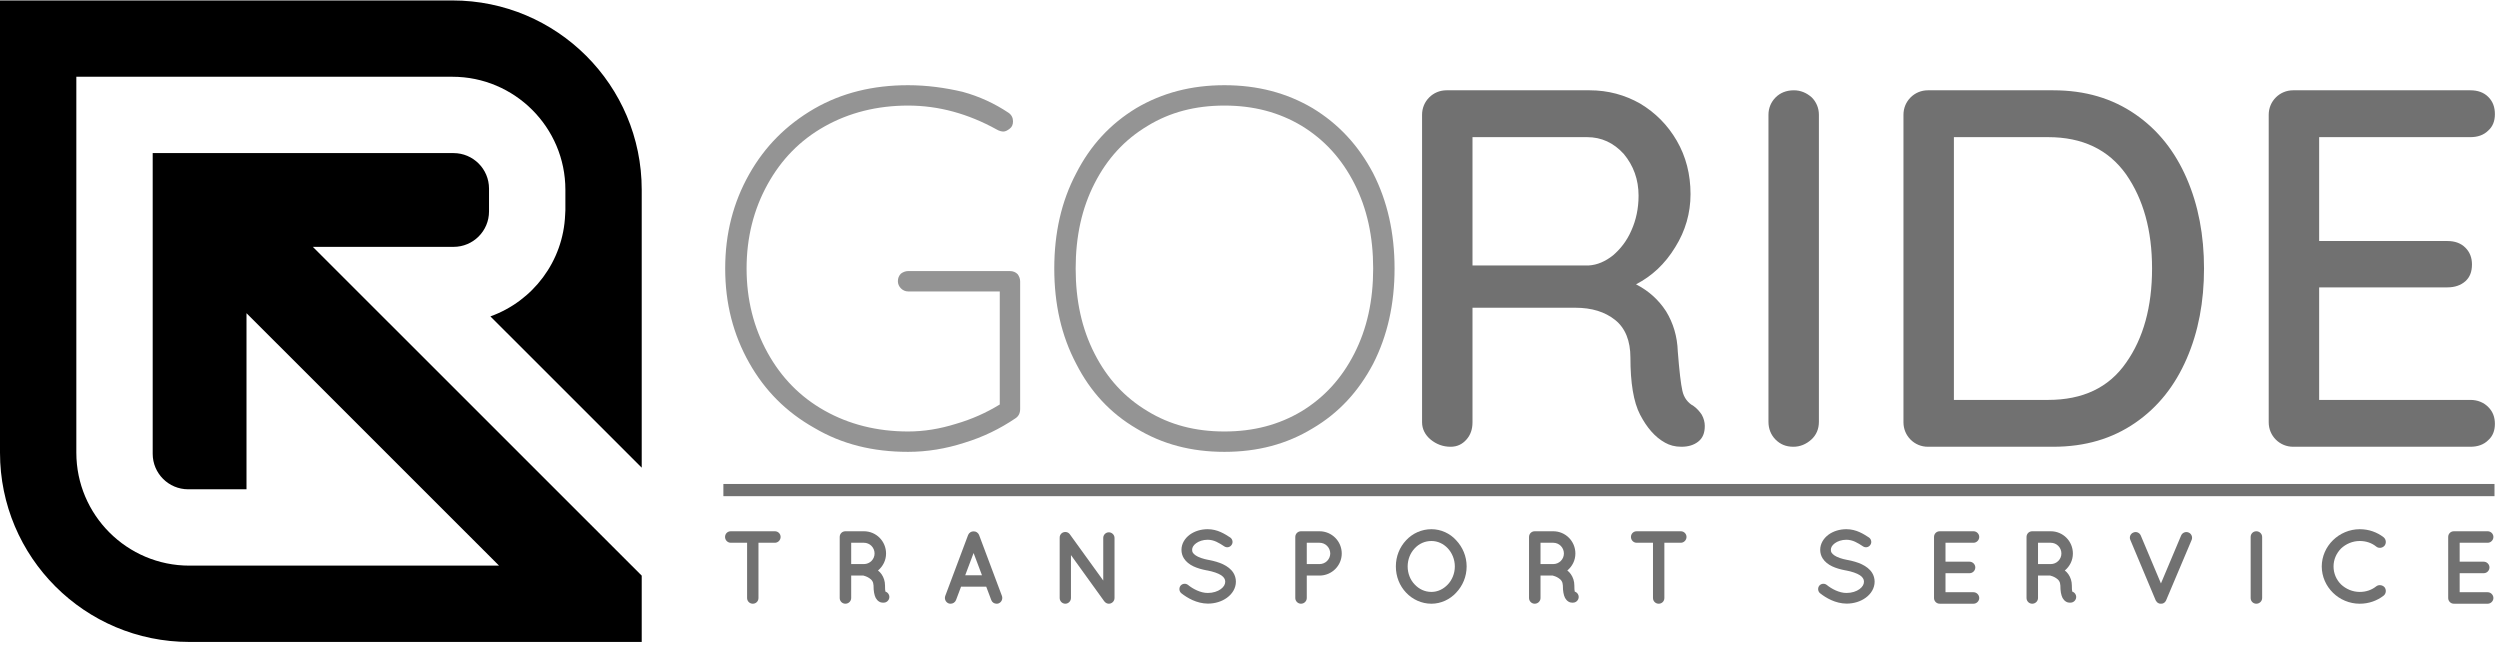
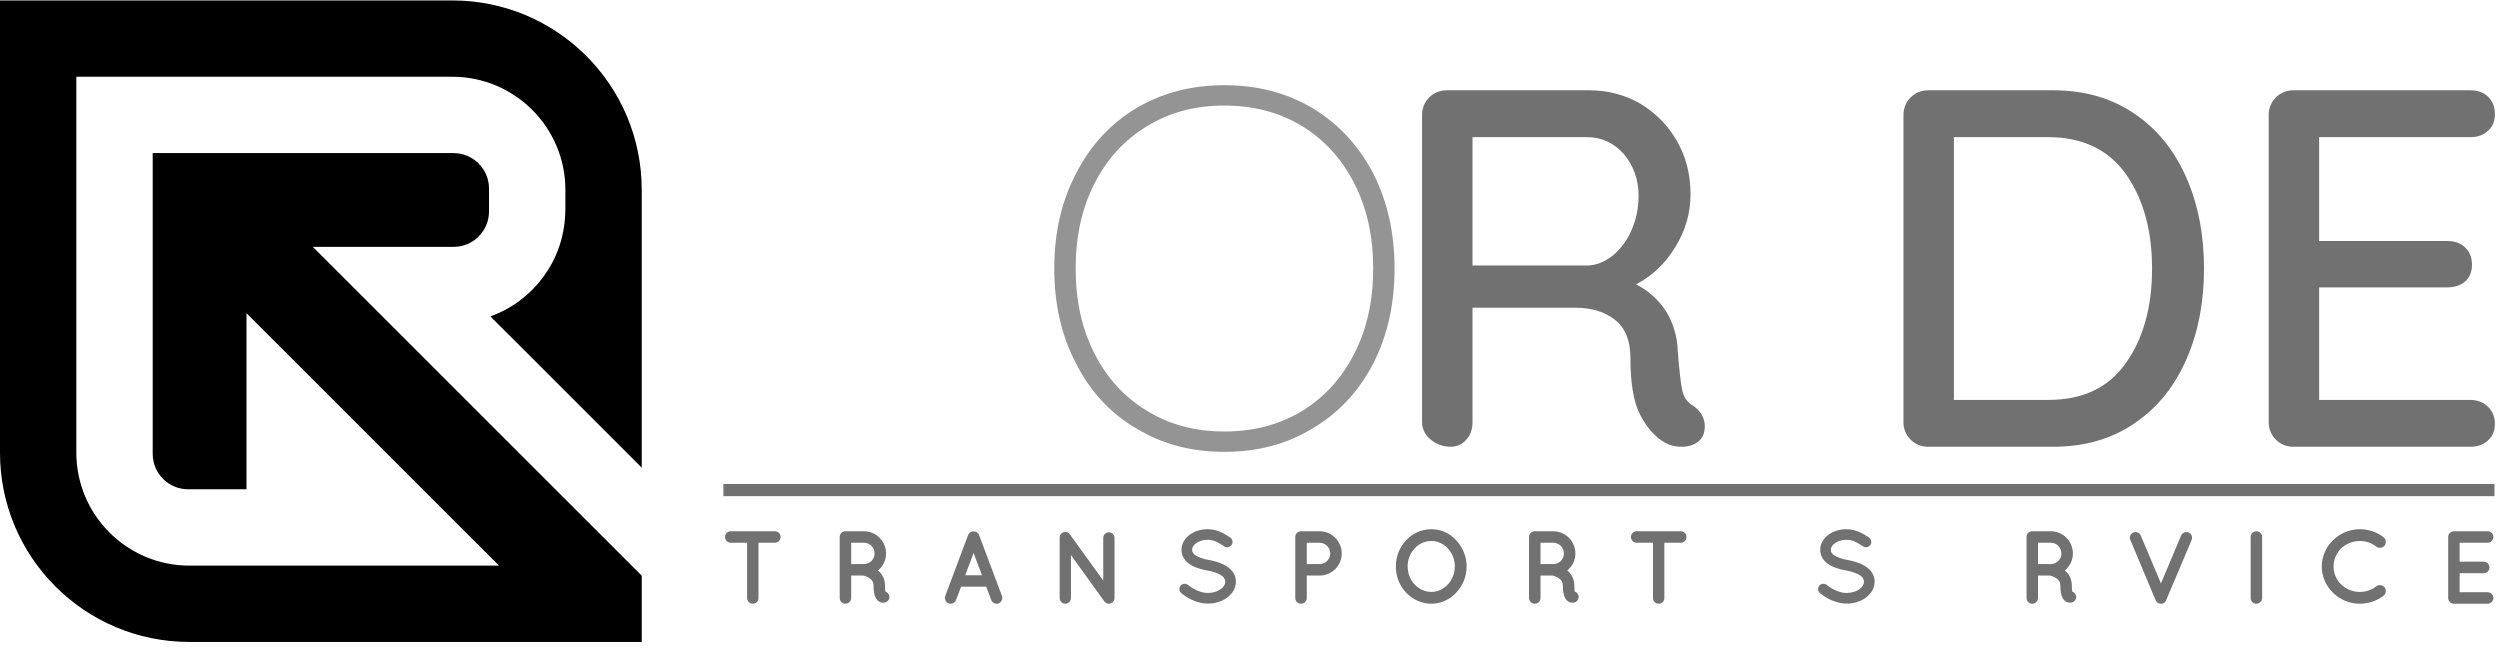
<svg xmlns="http://www.w3.org/2000/svg" width="100%" height="100%" viewBox="0 0 359 93" version="1.1" xml:space="preserve" style="fill-rule:evenodd;clip-rule:evenodd;stroke-linejoin:round;stroke-miterlimit:2;">
  <g transform="matrix(1,0,0,1,-407.125,-148.508)">
    <g transform="matrix(1,0,0,1.019,-3,-3.077)">
      <g transform="matrix(1,0,0,0.981,475.086,239.222)">
        <path d="M0,-92.151L-64.961,-92.151L-64.961,-27.189C-64.961,-12.173 -52.788,0 -37.772,0L27.19,0L27.19,-9.524L-20.038,-56.753L0.173,-56.753C2.983,-56.753 5.262,-59.03 5.262,-61.84L5.262,-65.124C5.262,-67.941 2.978,-70.224 0.163,-70.224L-43.034,-70.224L-43.034,-27.027C-43.034,-24.212 -40.751,-21.928 -37.935,-21.928L-29.563,-21.928L-29.563,-47.226L6.701,-10.962L-37.772,-10.962C-46.72,-10.962 -53.999,-18.241 -53.999,-27.189L-53.999,-81.189L0,-81.189C8.948,-81.189 16.228,-73.909 16.228,-64.961L16.228,-62.027C16.228,-61.812 16.204,-61.602 16.195,-61.389C15.931,-54.648 11.546,-48.96 5.484,-46.774L5.473,-46.75L27.19,-25.033L27.19,-64.961C27.19,-79.978 15.017,-92.151 0,-92.151" style="fill-rule:nonzero;" />
      </g>
    </g>
    <g transform="matrix(1,0,0,1.019,-3,-3.077)">
      <g transform="matrix(-1.001,0,0,0.625,879.779,199.097)">
        <rect x="111.333" y="28.583" width="254.078" height="2.75" style="fill:rgb(113,113,113);" />
      </g>
    </g>
    <g transform="matrix(1,0,0,1.019,-3,-3.077)">
      <g transform="matrix(1,0,0,0.981,343.792,206.084)">
        <g transform="matrix(73.152,0,0,73.152,166.813,5.742)">
-           <path d="M0.609,-0.345C0.615,-0.345 0.62,-0.343 0.624,-0.339C0.627,-0.335 0.629,-0.33 0.629,-0.325L0.629,-0.074C0.629,-0.066 0.626,-0.06 0.62,-0.056C0.589,-0.035 0.556,-0.019 0.52,-0.008C0.483,0.004 0.446,0.01 0.409,0.01C0.34,0.01 0.279,-0.005 0.225,-0.037C0.17,-0.068 0.128,-0.11 0.097,-0.165C0.066,-0.22 0.05,-0.281 0.05,-0.35C0.05,-0.419 0.066,-0.48 0.097,-0.535C0.128,-0.59 0.17,-0.632 0.225,-0.664C0.279,-0.695 0.34,-0.71 0.409,-0.71C0.446,-0.71 0.482,-0.705 0.516,-0.697C0.549,-0.688 0.579,-0.674 0.606,-0.656C0.612,-0.652 0.615,-0.646 0.615,-0.639C0.615,-0.633 0.613,-0.628 0.609,-0.625C0.604,-0.621 0.6,-0.619 0.596,-0.619C0.593,-0.619 0.588,-0.62 0.583,-0.623C0.527,-0.654 0.469,-0.67 0.409,-0.67C0.348,-0.67 0.293,-0.656 0.245,-0.629C0.197,-0.602 0.16,-0.564 0.133,-0.515C0.106,-0.466 0.092,-0.411 0.092,-0.35C0.092,-0.289 0.106,-0.234 0.133,-0.185C0.16,-0.136 0.197,-0.098 0.245,-0.071C0.293,-0.044 0.348,-0.03 0.409,-0.03C0.44,-0.03 0.471,-0.035 0.503,-0.045C0.534,-0.054 0.563,-0.067 0.589,-0.083L0.589,-0.305L0.409,-0.305C0.404,-0.305 0.399,-0.307 0.395,-0.311C0.391,-0.315 0.389,-0.32 0.389,-0.325C0.389,-0.331 0.391,-0.336 0.395,-0.34C0.399,-0.343 0.404,-0.345 0.409,-0.345L0.609,-0.345Z" style="fill:rgb(148,148,148);fill-rule:nonzero;" />
-         </g>
+           </g>
        <g transform="matrix(73.152,0,0,73.152,214.069,5.742)">
          <path d="M0.718,-0.35C0.718,-0.28 0.704,-0.218 0.676,-0.163C0.647,-0.108 0.608,-0.066 0.557,-0.036C0.506,-0.005 0.449,0.01 0.384,0.01C0.319,0.01 0.262,-0.005 0.211,-0.036C0.16,-0.066 0.121,-0.108 0.093,-0.163C0.064,-0.218 0.05,-0.28 0.05,-0.35C0.05,-0.42 0.064,-0.482 0.093,-0.537C0.121,-0.592 0.16,-0.634 0.211,-0.665C0.262,-0.695 0.319,-0.71 0.384,-0.71C0.449,-0.71 0.506,-0.695 0.557,-0.665C0.608,-0.634 0.647,-0.592 0.676,-0.537C0.704,-0.482 0.718,-0.42 0.718,-0.35ZM0.676,-0.35C0.676,-0.413 0.664,-0.468 0.639,-0.517C0.614,-0.566 0.58,-0.603 0.536,-0.63C0.491,-0.657 0.441,-0.67 0.384,-0.67C0.327,-0.67 0.277,-0.657 0.233,-0.63C0.188,-0.603 0.154,-0.566 0.129,-0.517C0.104,-0.468 0.092,-0.413 0.092,-0.35C0.092,-0.287 0.104,-0.232 0.129,-0.183C0.154,-0.134 0.188,-0.097 0.233,-0.07C0.277,-0.043 0.327,-0.03 0.384,-0.03C0.441,-0.03 0.491,-0.043 0.536,-0.07C0.58,-0.097 0.614,-0.134 0.639,-0.183C0.664,-0.232 0.676,-0.287 0.676,-0.35Z" style="fill:rgb(148,148,148);fill-rule:nonzero;" />
        </g>
        <g transform="matrix(73.152,0,0,73.152,264.47,5.742)">
          <path d="M0.616,-0.08C0.623,-0.075 0.628,-0.069 0.632,-0.063C0.636,-0.056 0.638,-0.048 0.638,-0.041C0.638,-0.027 0.634,-0.017 0.625,-0.01C0.616,-0.003 0.605,-0 0.592,-0C0.579,-0 0.569,-0.003 0.56,-0.008C0.54,-0.019 0.524,-0.038 0.511,-0.063C0.498,-0.088 0.492,-0.126 0.492,-0.175C0.492,-0.208 0.482,-0.233 0.462,-0.249C0.442,-0.265 0.416,-0.273 0.384,-0.273L0.182,-0.273L0.182,-0.048C0.182,-0.034 0.178,-0.023 0.17,-0.014C0.162,-0.005 0.152,-0 0.139,-0C0.124,-0 0.111,-0.005 0.1,-0.014C0.089,-0.023 0.083,-0.035 0.083,-0.048L0.083,-0.652C0.083,-0.665 0.088,-0.677 0.097,-0.686C0.106,-0.695 0.118,-0.7 0.131,-0.7L0.412,-0.7C0.448,-0.7 0.481,-0.691 0.511,-0.674C0.541,-0.656 0.565,-0.632 0.583,-0.601C0.601,-0.57 0.61,-0.535 0.61,-0.496C0.61,-0.459 0.6,-0.424 0.58,-0.392C0.56,-0.359 0.534,-0.335 0.503,-0.319C0.528,-0.306 0.547,-0.289 0.562,-0.266C0.576,-0.243 0.584,-0.217 0.585,-0.187C0.588,-0.149 0.591,-0.123 0.594,-0.11C0.597,-0.096 0.605,-0.086 0.616,-0.08ZM0.41,-0.356C0.427,-0.357 0.443,-0.364 0.458,-0.376C0.472,-0.388 0.485,-0.404 0.494,-0.425C0.503,-0.445 0.508,-0.468 0.508,-0.493C0.508,-0.525 0.498,-0.552 0.479,-0.575C0.459,-0.597 0.435,-0.608 0.407,-0.608L0.182,-0.608L0.182,-0.356L0.41,-0.356Z" style="fill:rgb(113,113,113);fill-rule:nonzero;" />
        </g>
        <g transform="matrix(73.152,0,0,73.152,314.213,5.742)">
-           <path d="M0.182,-0.049C0.182,-0.035 0.177,-0.023 0.167,-0.014C0.157,-0.005 0.145,-0 0.132,-0C0.117,-0 0.106,-0.005 0.097,-0.014C0.088,-0.023 0.083,-0.035 0.083,-0.049L0.083,-0.652C0.083,-0.665 0.088,-0.677 0.097,-0.686C0.106,-0.695 0.118,-0.7 0.133,-0.7C0.146,-0.7 0.158,-0.695 0.168,-0.686C0.177,-0.677 0.182,-0.665 0.182,-0.652L0.182,-0.049Z" style="fill:rgb(113,113,113);fill-rule:nonzero;" />
-         </g>
+           </g>
        <g transform="matrix(73.152,0,0,73.152,333.599,5.742)">
          <path d="M0.377,-0.7C0.44,-0.7 0.493,-0.684 0.538,-0.653C0.583,-0.622 0.616,-0.58 0.639,-0.527C0.662,-0.474 0.673,-0.415 0.673,-0.35C0.673,-0.285 0.662,-0.226 0.639,-0.173C0.616,-0.12 0.583,-0.078 0.538,-0.047C0.493,-0.016 0.44,-0 0.377,-0L0.131,-0C0.118,-0 0.106,-0.005 0.097,-0.014C0.088,-0.023 0.083,-0.035 0.083,-0.048L0.083,-0.652C0.083,-0.665 0.088,-0.677 0.097,-0.686C0.106,-0.695 0.118,-0.7 0.131,-0.7L0.377,-0.7ZM0.367,-0.092C0.435,-0.092 0.486,-0.116 0.52,-0.165C0.554,-0.213 0.571,-0.275 0.571,-0.35C0.571,-0.425 0.554,-0.486 0.52,-0.535C0.485,-0.584 0.434,-0.608 0.367,-0.608L0.182,-0.608L0.182,-0.092L0.367,-0.092Z" style="fill:rgb(113,113,113);fill-rule:nonzero;" />
        </g>
        <g transform="matrix(73.152,0,0,73.152,386.049,5.742)">
          <path d="M0.479,-0.092C0.493,-0.092 0.505,-0.087 0.514,-0.078C0.523,-0.069 0.527,-0.058 0.527,-0.045C0.527,-0.032 0.523,-0.021 0.514,-0.013C0.505,-0.004 0.493,-0 0.479,-0L0.131,-0C0.118,-0 0.106,-0.005 0.097,-0.014C0.088,-0.023 0.083,-0.035 0.083,-0.048L0.083,-0.652C0.083,-0.665 0.088,-0.677 0.097,-0.686C0.106,-0.695 0.118,-0.7 0.131,-0.7L0.479,-0.7C0.493,-0.7 0.505,-0.696 0.514,-0.687C0.523,-0.678 0.527,-0.667 0.527,-0.653C0.527,-0.64 0.523,-0.629 0.514,-0.621C0.505,-0.612 0.493,-0.608 0.479,-0.608L0.182,-0.608L0.182,-0.404L0.434,-0.404C0.448,-0.404 0.46,-0.4 0.469,-0.391C0.478,-0.382 0.482,-0.371 0.482,-0.358C0.482,-0.344 0.478,-0.333 0.469,-0.325C0.46,-0.317 0.448,-0.313 0.434,-0.313L0.182,-0.313L0.182,-0.092L0.479,-0.092Z" style="fill:rgb(113,113,113);fill-rule:nonzero;" />
        </g>
      </g>
    </g>
    <g transform="matrix(1,0,0,1.019,-3,-3.077)">
      <g transform="matrix(0.873,0,0,0.857,418.635,225.82)">
        <g transform="matrix(17.02,0,0,17.02,108.665,9.354)">
          <path d="M0.587,-0.645C0.587,-0.676 0.562,-0.7 0.532,-0.7L0.105,-0.7C0.074,-0.7 0.05,-0.676 0.05,-0.645C0.05,-0.615 0.074,-0.589 0.105,-0.589L0.263,-0.589L0.263,-0.055C0.263,-0.024 0.288,-0 0.318,-0C0.349,-0 0.373,-0.024 0.373,-0.055L0.373,-0.589L0.532,-0.589C0.562,-0.589 0.587,-0.615 0.587,-0.645Z" style="fill:rgb(113,113,113);fill-rule:nonzero;" />
        </g>
        <g transform="matrix(17.02,0,0,17.02,126.843,9.354)">
          <path d="M0.532,-0.117C0.53,-0.127 0.527,-0.146 0.528,-0.176C0.528,-0.218 0.515,-0.255 0.495,-0.284C0.485,-0.299 0.473,-0.311 0.46,-0.321C0.508,-0.361 0.538,-0.419 0.538,-0.485C0.538,-0.604 0.443,-0.7 0.324,-0.7L0.145,-0.7C0.114,-0.7 0.09,-0.676 0.09,-0.645L0.09,-0.055C0.09,-0.025 0.114,-0 0.145,-0C0.176,-0 0.201,-0.025 0.201,-0.055L0.201,-0.272L0.319,-0.272C0.328,-0.27 0.354,-0.262 0.375,-0.248C0.387,-0.24 0.399,-0.23 0.405,-0.219C0.412,-0.208 0.416,-0.195 0.417,-0.176C0.417,-0.121 0.424,-0.085 0.438,-0.056C0.446,-0.042 0.457,-0.029 0.47,-0.021C0.484,-0.012 0.499,-0.01 0.509,-0.01L0.51,-0.01C0.52,-0.01 0.528,-0.012 0.532,-0.013C0.561,-0.023 0.577,-0.054 0.567,-0.083C0.561,-0.1 0.548,-0.112 0.532,-0.117ZM0.324,-0.383L0.201,-0.383L0.201,-0.589L0.324,-0.589C0.381,-0.589 0.427,-0.543 0.427,-0.485C0.427,-0.429 0.381,-0.383 0.324,-0.383Z" style="fill:rgb(113,113,113);fill-rule:nonzero;" />
        </g>
        <g transform="matrix(17.02,0,0,17.02,144.629,9.354)">
          <path d="M0.51,-0.035C0.518,-0.013 0.539,-0 0.561,-0C0.568,-0 0.575,-0.001 0.58,-0.003C0.609,-0.014 0.623,-0.046 0.613,-0.075L0.392,-0.664C0.383,-0.686 0.362,-0.7 0.339,-0.699C0.317,-0.7 0.295,-0.686 0.286,-0.664L0.065,-0.075C0.055,-0.046 0.069,-0.014 0.098,-0.003C0.104,-0.001 0.11,-0 0.117,-0C0.139,-0 0.16,-0.013 0.169,-0.035L0.218,-0.165L0.461,-0.165L0.51,-0.035ZM0.258,-0.275L0.339,-0.49L0.42,-0.275L0.258,-0.275Z" style="fill:rgb(113,113,113);fill-rule:nonzero;" />
        </g>
        <g transform="matrix(17.02,0,0,17.02,162.772,9.354)">
          <path d="M0.214,-0.47L0.534,-0.026C0.535,-0.024 0.537,-0.022 0.539,-0.02C0.549,-0.008 0.564,-0 0.58,-0C0.61,-0 0.635,-0.025 0.635,-0.055L0.635,-0.636C0.635,-0.665 0.61,-0.69 0.58,-0.69C0.55,-0.69 0.526,-0.665 0.526,-0.636L0.526,-0.224L0.203,-0.671C0.186,-0.695 0.152,-0.7 0.127,-0.683C0.112,-0.672 0.104,-0.654 0.105,-0.637L0.105,-0.055C0.105,-0.025 0.129,-0 0.16,-0C0.189,-0 0.214,-0.025 0.214,-0.055L0.214,-0.47Z" style="fill:rgb(113,113,113);fill-rule:nonzero;" />
        </g>
        <g transform="matrix(17.02,0,0,17.02,183.043,9.354)">
          <path d="M0.09,-0.101C0.147,-0.056 0.238,-0.002 0.346,-0.001C0.417,-0.001 0.482,-0.022 0.531,-0.058C0.581,-0.094 0.617,-0.149 0.617,-0.213C0.617,-0.244 0.608,-0.274 0.593,-0.298C0.57,-0.335 0.534,-0.361 0.493,-0.381C0.453,-0.4 0.406,-0.413 0.355,-0.423L0.353,-0.423C0.299,-0.433 0.254,-0.449 0.228,-0.467C0.215,-0.476 0.206,-0.485 0.201,-0.493C0.196,-0.501 0.194,-0.509 0.194,-0.521C0.194,-0.542 0.205,-0.564 0.232,-0.584C0.259,-0.604 0.299,-0.618 0.344,-0.618C0.405,-0.618 0.454,-0.588 0.505,-0.554C0.529,-0.538 0.561,-0.545 0.576,-0.569C0.592,-0.592 0.585,-0.624 0.562,-0.64C0.511,-0.673 0.44,-0.72 0.344,-0.72C0.279,-0.72 0.218,-0.701 0.171,-0.667C0.125,-0.633 0.091,-0.581 0.091,-0.521C0.091,-0.491 0.099,-0.463 0.114,-0.439C0.136,-0.404 0.169,-0.379 0.207,-0.361C0.245,-0.343 0.289,-0.331 0.336,-0.322L0.338,-0.322C0.397,-0.311 0.446,-0.294 0.475,-0.275C0.49,-0.265 0.499,-0.255 0.505,-0.245C0.511,-0.235 0.514,-0.226 0.514,-0.213C0.514,-0.188 0.501,-0.163 0.471,-0.141C0.441,-0.119 0.396,-0.104 0.346,-0.104C0.275,-0.103 0.199,-0.145 0.155,-0.181C0.133,-0.199 0.1,-0.196 0.082,-0.174C0.065,-0.152 0.068,-0.119 0.09,-0.101Z" style="fill:rgb(113,113,113);fill-rule:nonzero;" />
        </g>
        <g transform="matrix(17.02,0,0,17.02,201.544,9.354)">
          <path d="M0.553,-0.485C0.553,-0.604 0.457,-0.7 0.338,-0.7L0.159,-0.7C0.129,-0.7 0.104,-0.676 0.104,-0.645L0.104,-0.055C0.104,-0.025 0.129,-0 0.159,-0C0.19,-0 0.215,-0.025 0.215,-0.055L0.215,-0.272L0.338,-0.272C0.457,-0.272 0.553,-0.368 0.553,-0.485ZM0.215,-0.589L0.338,-0.589C0.396,-0.589 0.441,-0.543 0.442,-0.485C0.441,-0.429 0.396,-0.383 0.338,-0.383L0.215,-0.383L0.215,-0.589Z" style="fill:rgb(113,113,113);fill-rule:nonzero;" />
        </g>
        <g transform="matrix(17.02,0,0,17.02,218.615,9.354)">
          <path d="M0.417,-0.72C0.321,-0.72 0.233,-0.679 0.172,-0.613C0.11,-0.547 0.073,-0.459 0.073,-0.36C0.073,-0.261 0.11,-0.172 0.172,-0.107C0.233,-0.042 0.321,-0 0.417,-0C0.509,-0 0.597,-0.042 0.656,-0.107C0.718,-0.172 0.757,-0.261 0.757,-0.36C0.757,-0.459 0.718,-0.547 0.656,-0.613C0.597,-0.679 0.509,-0.72 0.417,-0.72ZM0.575,-0.186C0.533,-0.141 0.477,-0.114 0.417,-0.114C0.353,-0.114 0.297,-0.141 0.255,-0.186C0.213,-0.229 0.187,-0.292 0.187,-0.36C0.187,-0.428 0.213,-0.491 0.255,-0.535C0.297,-0.58 0.353,-0.606 0.417,-0.606C0.477,-0.606 0.533,-0.58 0.575,-0.535C0.616,-0.491 0.643,-0.428 0.643,-0.36C0.643,-0.292 0.616,-0.229 0.575,-0.186Z" style="fill:rgb(113,113,113);fill-rule:nonzero;" />
        </g>
        <g transform="matrix(17.02,0,0,17.02,240.231,9.354)">
          <path d="M0.532,-0.117C0.53,-0.127 0.527,-0.146 0.528,-0.176C0.528,-0.218 0.515,-0.255 0.495,-0.284C0.485,-0.299 0.473,-0.311 0.46,-0.321C0.508,-0.361 0.538,-0.419 0.538,-0.485C0.538,-0.604 0.443,-0.7 0.324,-0.7L0.145,-0.7C0.114,-0.7 0.09,-0.676 0.09,-0.645L0.09,-0.055C0.09,-0.025 0.114,-0 0.145,-0C0.176,-0 0.201,-0.025 0.201,-0.055L0.201,-0.272L0.319,-0.272C0.328,-0.27 0.354,-0.262 0.375,-0.248C0.387,-0.24 0.399,-0.23 0.405,-0.219C0.412,-0.208 0.416,-0.195 0.417,-0.176C0.417,-0.121 0.424,-0.085 0.438,-0.056C0.446,-0.042 0.457,-0.029 0.47,-0.021C0.484,-0.012 0.499,-0.01 0.509,-0.01L0.51,-0.01C0.52,-0.01 0.528,-0.012 0.532,-0.013C0.561,-0.023 0.577,-0.054 0.567,-0.083C0.561,-0.1 0.548,-0.112 0.532,-0.117ZM0.324,-0.383L0.201,-0.383L0.201,-0.589L0.324,-0.589C0.381,-0.589 0.427,-0.543 0.427,-0.485C0.427,-0.429 0.381,-0.383 0.324,-0.383Z" style="fill:rgb(113,113,113);fill-rule:nonzero;" />
        </g>
        <g transform="matrix(17.02,0,0,17.02,257.676,9.354)">
          <path d="M0.587,-0.645C0.587,-0.676 0.562,-0.7 0.532,-0.7L0.105,-0.7C0.074,-0.7 0.05,-0.676 0.05,-0.645C0.05,-0.615 0.074,-0.589 0.105,-0.589L0.263,-0.589L0.263,-0.055C0.263,-0.024 0.288,-0 0.318,-0C0.349,-0 0.373,-0.024 0.373,-0.055L0.373,-0.589L0.532,-0.589C0.562,-0.589 0.587,-0.615 0.587,-0.645Z" style="fill:rgb(113,113,113);fill-rule:nonzero;" />
        </g>
        <g transform="matrix(17.02,0,0,17.02,288.108,9.354)">
          <path d="M0.09,-0.101C0.147,-0.056 0.238,-0.002 0.346,-0.001C0.417,-0.001 0.482,-0.022 0.531,-0.058C0.581,-0.094 0.617,-0.149 0.617,-0.213C0.617,-0.244 0.608,-0.274 0.593,-0.298C0.57,-0.335 0.534,-0.361 0.493,-0.381C0.453,-0.4 0.406,-0.413 0.355,-0.423L0.353,-0.423C0.299,-0.433 0.254,-0.449 0.228,-0.467C0.215,-0.476 0.206,-0.485 0.201,-0.493C0.196,-0.501 0.194,-0.509 0.194,-0.521C0.194,-0.542 0.205,-0.564 0.232,-0.584C0.259,-0.604 0.299,-0.618 0.344,-0.618C0.405,-0.618 0.454,-0.588 0.505,-0.554C0.529,-0.538 0.561,-0.545 0.576,-0.569C0.592,-0.592 0.585,-0.624 0.562,-0.64C0.511,-0.673 0.44,-0.72 0.344,-0.72C0.279,-0.72 0.218,-0.701 0.171,-0.667C0.125,-0.633 0.091,-0.581 0.091,-0.521C0.091,-0.491 0.099,-0.463 0.114,-0.439C0.136,-0.404 0.169,-0.379 0.207,-0.361C0.245,-0.343 0.289,-0.331 0.336,-0.322L0.338,-0.322C0.397,-0.311 0.446,-0.294 0.475,-0.275C0.49,-0.265 0.499,-0.255 0.505,-0.245C0.511,-0.235 0.514,-0.226 0.514,-0.213C0.514,-0.188 0.501,-0.163 0.471,-0.141C0.441,-0.119 0.396,-0.104 0.346,-0.104C0.275,-0.103 0.199,-0.145 0.155,-0.181C0.133,-0.199 0.1,-0.196 0.082,-0.174C0.065,-0.152 0.068,-0.119 0.09,-0.101Z" style="fill:rgb(113,113,113);fill-rule:nonzero;" />
        </g>
        <g transform="matrix(17.02,0,0,17.02,306.609,9.354)">
-           <path d="M0.159,-0L0.16,-0.001C0.16,-0.001 0.16,-0 0.162,-0L0.486,-0C0.515,-0 0.541,-0.025 0.541,-0.055C0.541,-0.086 0.515,-0.111 0.486,-0.111L0.215,-0.111L0.215,-0.295L0.448,-0.295C0.478,-0.295 0.503,-0.32 0.503,-0.351C0.503,-0.38 0.478,-0.406 0.448,-0.406L0.215,-0.406L0.215,-0.589L0.486,-0.589C0.515,-0.589 0.541,-0.614 0.541,-0.645C0.541,-0.676 0.515,-0.7 0.486,-0.7L0.159,-0.7C0.128,-0.7 0.104,-0.676 0.104,-0.645L0.104,-0.055C0.104,-0.025 0.128,-0 0.159,-0Z" style="fill:rgb(113,113,113);fill-rule:nonzero;" />
-         </g>
+           </g>
        <g transform="matrix(17.02,0,0,17.02,322.065,9.354)">
          <path d="M0.532,-0.117C0.53,-0.127 0.527,-0.146 0.528,-0.176C0.528,-0.218 0.515,-0.255 0.495,-0.284C0.485,-0.299 0.473,-0.311 0.46,-0.321C0.508,-0.361 0.538,-0.419 0.538,-0.485C0.538,-0.604 0.443,-0.7 0.324,-0.7L0.145,-0.7C0.114,-0.7 0.09,-0.676 0.09,-0.645L0.09,-0.055C0.09,-0.025 0.114,-0 0.145,-0C0.176,-0 0.201,-0.025 0.201,-0.055L0.201,-0.272L0.319,-0.272C0.328,-0.27 0.354,-0.262 0.375,-0.248C0.387,-0.24 0.399,-0.23 0.405,-0.219C0.412,-0.208 0.416,-0.195 0.417,-0.176C0.417,-0.121 0.424,-0.085 0.438,-0.056C0.446,-0.042 0.457,-0.029 0.47,-0.021C0.484,-0.012 0.499,-0.01 0.509,-0.01L0.51,-0.01C0.52,-0.01 0.528,-0.012 0.532,-0.013C0.561,-0.023 0.577,-0.054 0.567,-0.083C0.561,-0.1 0.548,-0.112 0.532,-0.117ZM0.324,-0.383L0.201,-0.383L0.201,-0.589L0.324,-0.589C0.381,-0.589 0.427,-0.543 0.427,-0.485C0.427,-0.429 0.381,-0.383 0.324,-0.383Z" style="fill:rgb(113,113,113);fill-rule:nonzero;" />
        </g>
        <g transform="matrix(17.02,0,0,17.02,339.511,9.354)">
          <path d="M0.333,-0.01C0.336,-0.008 0.34,-0.005 0.342,-0.004L0.343,-0.004C0.343,-0.004 0.344,-0.004 0.344,-0.003C0.346,-0.003 0.35,-0.002 0.352,-0.001L0.354,-0.001C0.357,-0 0.361,-0 0.364,-0C0.367,-0 0.37,-0 0.374,-0.001L0.376,-0.001C0.379,-0.002 0.381,-0.003 0.384,-0.003C0.385,-0.004 0.385,-0.004 0.386,-0.004C0.389,-0.005 0.392,-0.008 0.394,-0.009L0.396,-0.01C0.398,-0.012 0.4,-0.013 0.402,-0.015C0.403,-0.016 0.403,-0.016 0.404,-0.018C0.405,-0.02 0.408,-0.022 0.409,-0.024C0.41,-0.024 0.41,-0.024 0.41,-0.025C0.412,-0.027 0.413,-0.031 0.414,-0.033L0.661,-0.617C0.672,-0.644 0.659,-0.677 0.631,-0.688C0.604,-0.7 0.571,-0.687 0.559,-0.659L0.364,-0.196L0.169,-0.659C0.157,-0.687 0.125,-0.7 0.098,-0.688C0.069,-0.677 0.056,-0.644 0.068,-0.617L0.313,-0.033C0.315,-0.031 0.317,-0.027 0.318,-0.025C0.318,-0.024 0.319,-0.024 0.319,-0.024C0.32,-0.022 0.322,-0.02 0.324,-0.018C0.324,-0.016 0.325,-0.016 0.325,-0.015C0.328,-0.013 0.33,-0.012 0.332,-0.01L0.333,-0.01Z" style="fill:rgb(113,113,113);fill-rule:nonzero;" />
        </g>
        <g transform="matrix(17.02,0,0,17.02,358.574,9.354)">
          <path d="M0.111,-0.055C0.111,-0.024 0.135,-0 0.166,-0C0.196,-0 0.222,-0.024 0.222,-0.055L0.222,-0.645C0.222,-0.676 0.196,-0.7 0.166,-0.7C0.135,-0.7 0.111,-0.676 0.111,-0.645L0.111,-0.055Z" style="fill:rgb(113,113,113);fill-rule:nonzero;" />
        </g>
        <g transform="matrix(17.02,0,0,17.02,370.914,9.354)">
          <path d="M0.44,-0C0.528,-0 0.608,-0.029 0.671,-0.078C0.695,-0.097 0.699,-0.133 0.681,-0.158C0.661,-0.182 0.624,-0.186 0.601,-0.169C0.556,-0.133 0.502,-0.114 0.44,-0.114C0.371,-0.114 0.307,-0.142 0.26,-0.186C0.215,-0.23 0.187,-0.292 0.187,-0.36C0.187,-0.428 0.215,-0.488 0.26,-0.534C0.307,-0.578 0.371,-0.606 0.44,-0.606C0.502,-0.606 0.557,-0.587 0.601,-0.551C0.624,-0.533 0.661,-0.537 0.681,-0.562C0.699,-0.587 0.695,-0.622 0.671,-0.642C0.608,-0.691 0.528,-0.72 0.44,-0.72C0.24,-0.719 0.074,-0.558 0.073,-0.36C0.074,-0.161 0.24,-0 0.44,-0Z" style="fill:rgb(113,113,113);fill-rule:nonzero;" />
        </g>
        <g transform="matrix(17.02,0,0,17.02,391.185,9.354)">
          <path d="M0.159,-0L0.16,-0.001C0.16,-0.001 0.16,-0 0.162,-0L0.486,-0C0.515,-0 0.541,-0.025 0.541,-0.055C0.541,-0.086 0.515,-0.111 0.486,-0.111L0.215,-0.111L0.215,-0.295L0.448,-0.295C0.478,-0.295 0.503,-0.32 0.503,-0.351C0.503,-0.38 0.478,-0.406 0.448,-0.406L0.215,-0.406L0.215,-0.589L0.486,-0.589C0.515,-0.589 0.541,-0.614 0.541,-0.645C0.541,-0.676 0.515,-0.7 0.486,-0.7L0.159,-0.7C0.128,-0.7 0.104,-0.676 0.104,-0.645L0.104,-0.055C0.104,-0.025 0.128,-0 0.159,-0Z" style="fill:rgb(113,113,113);fill-rule:nonzero;" />
        </g>
      </g>
    </g>
  </g>
</svg>